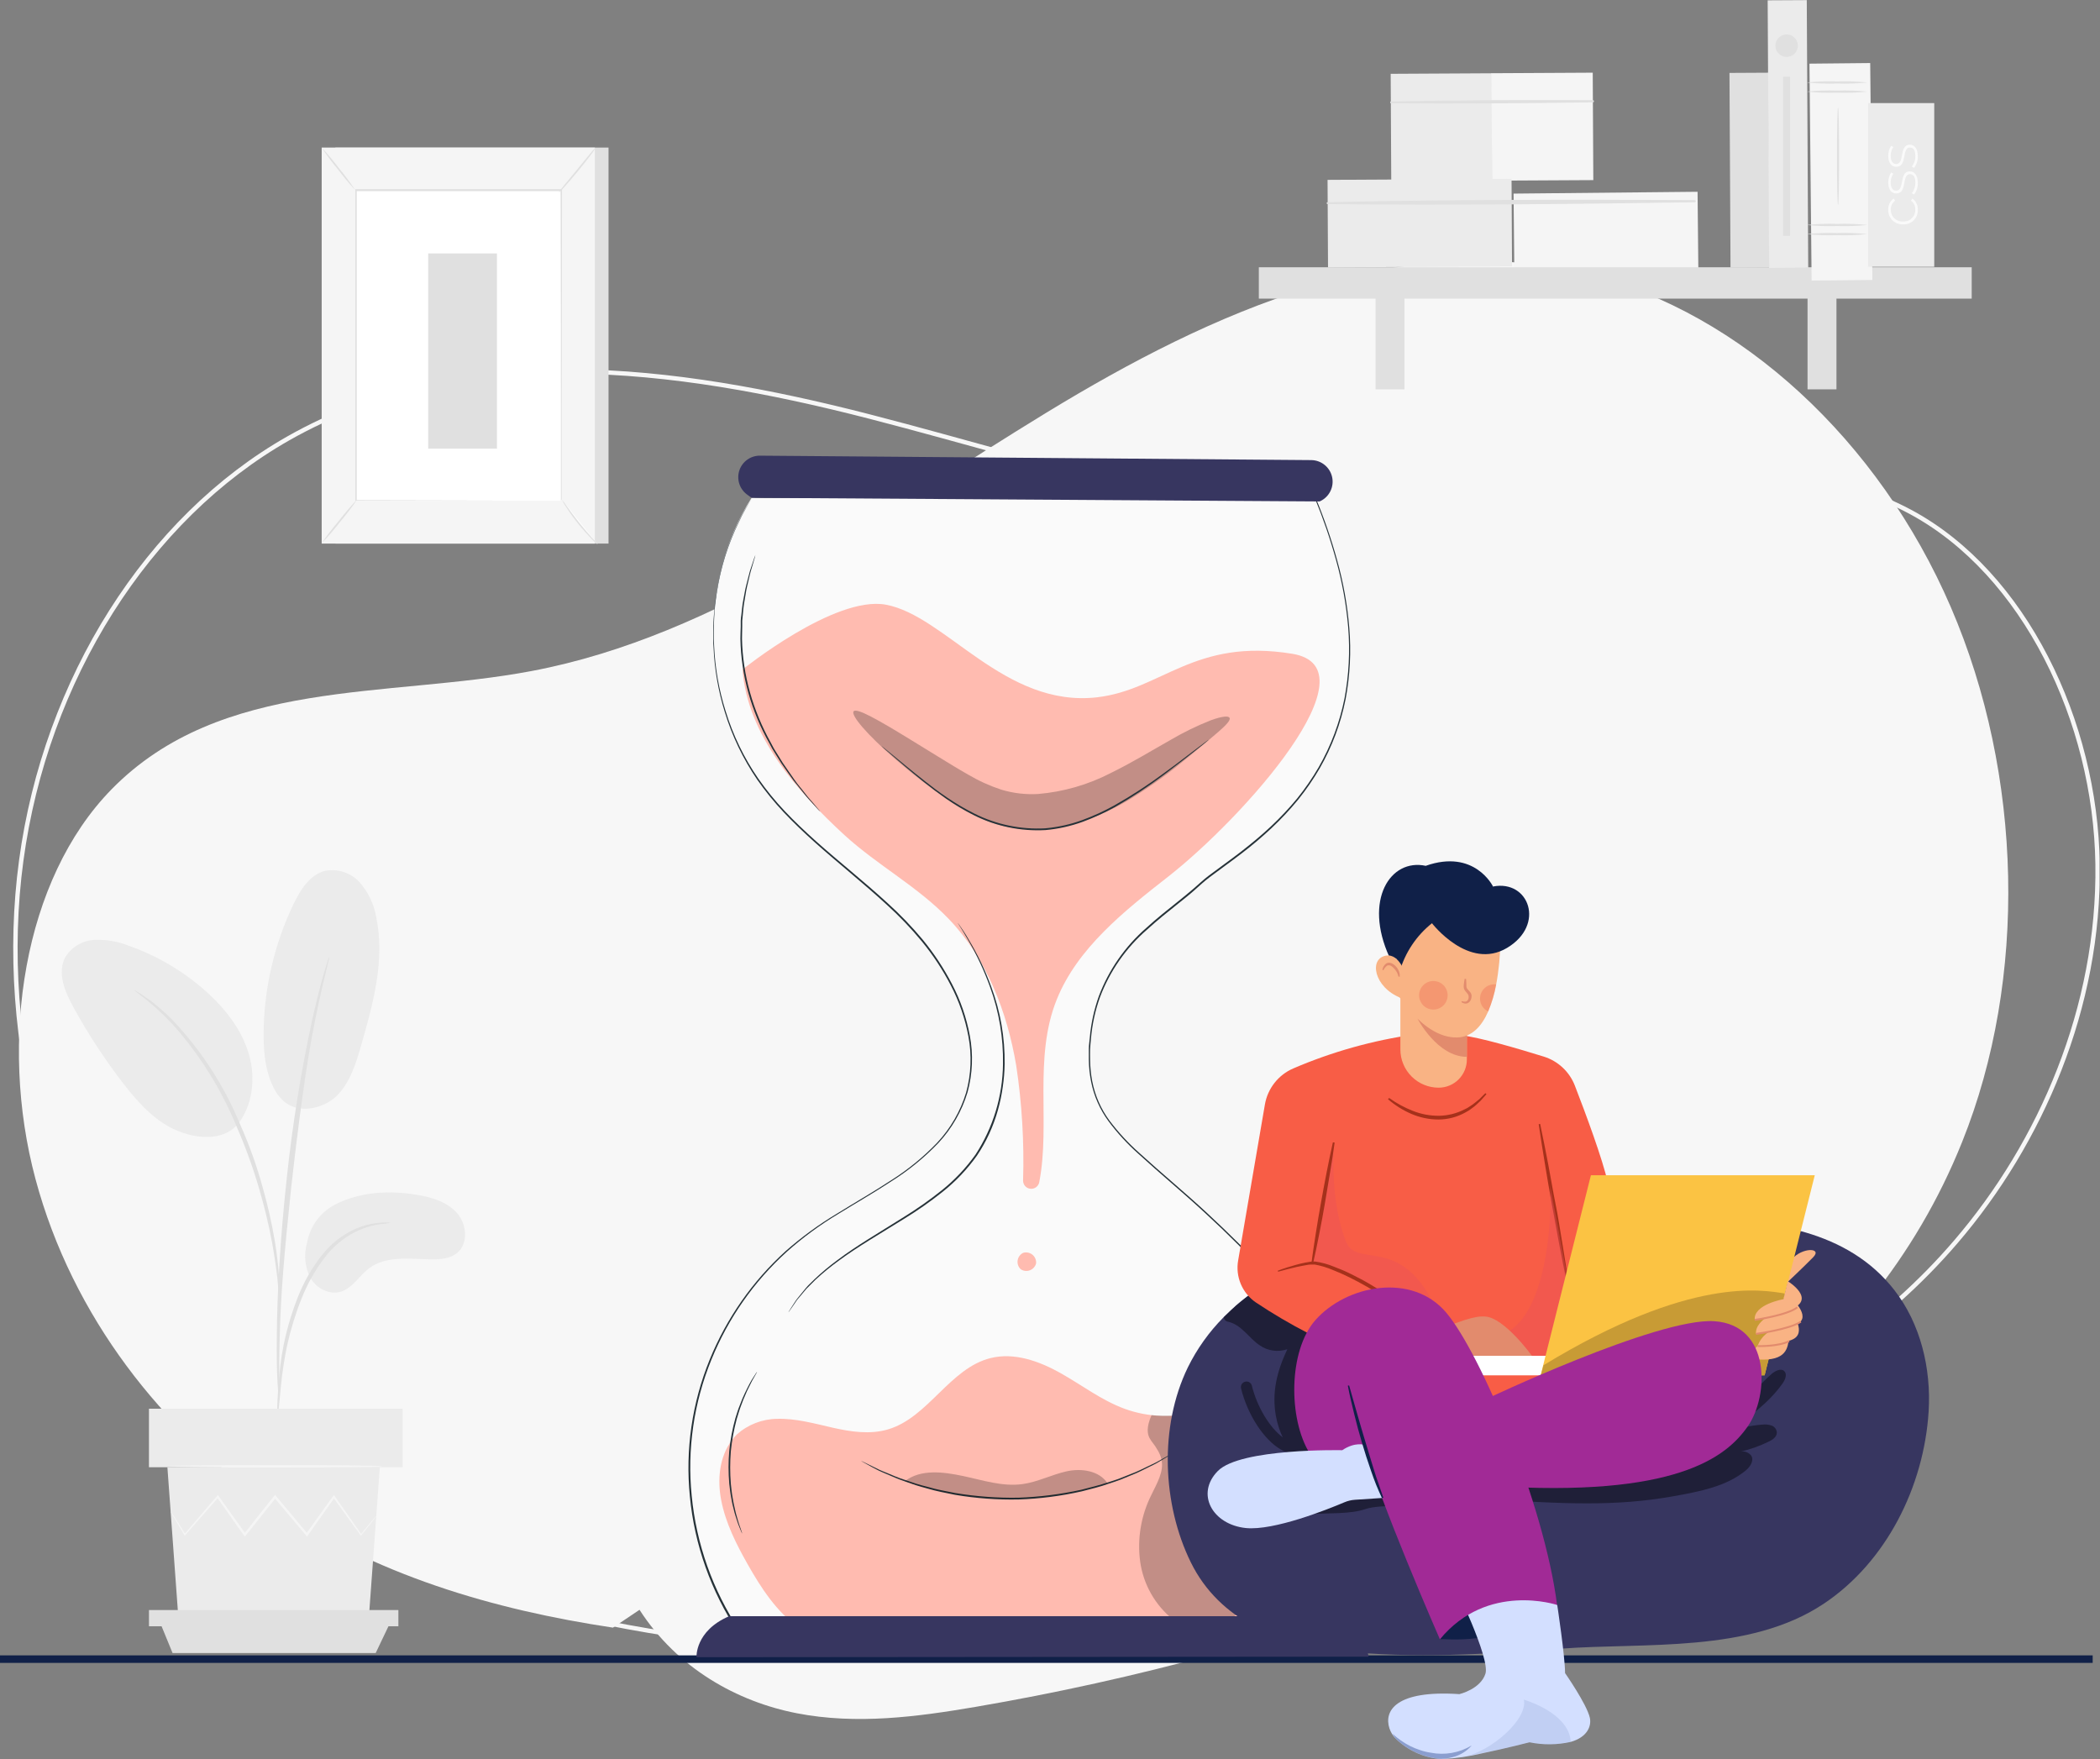
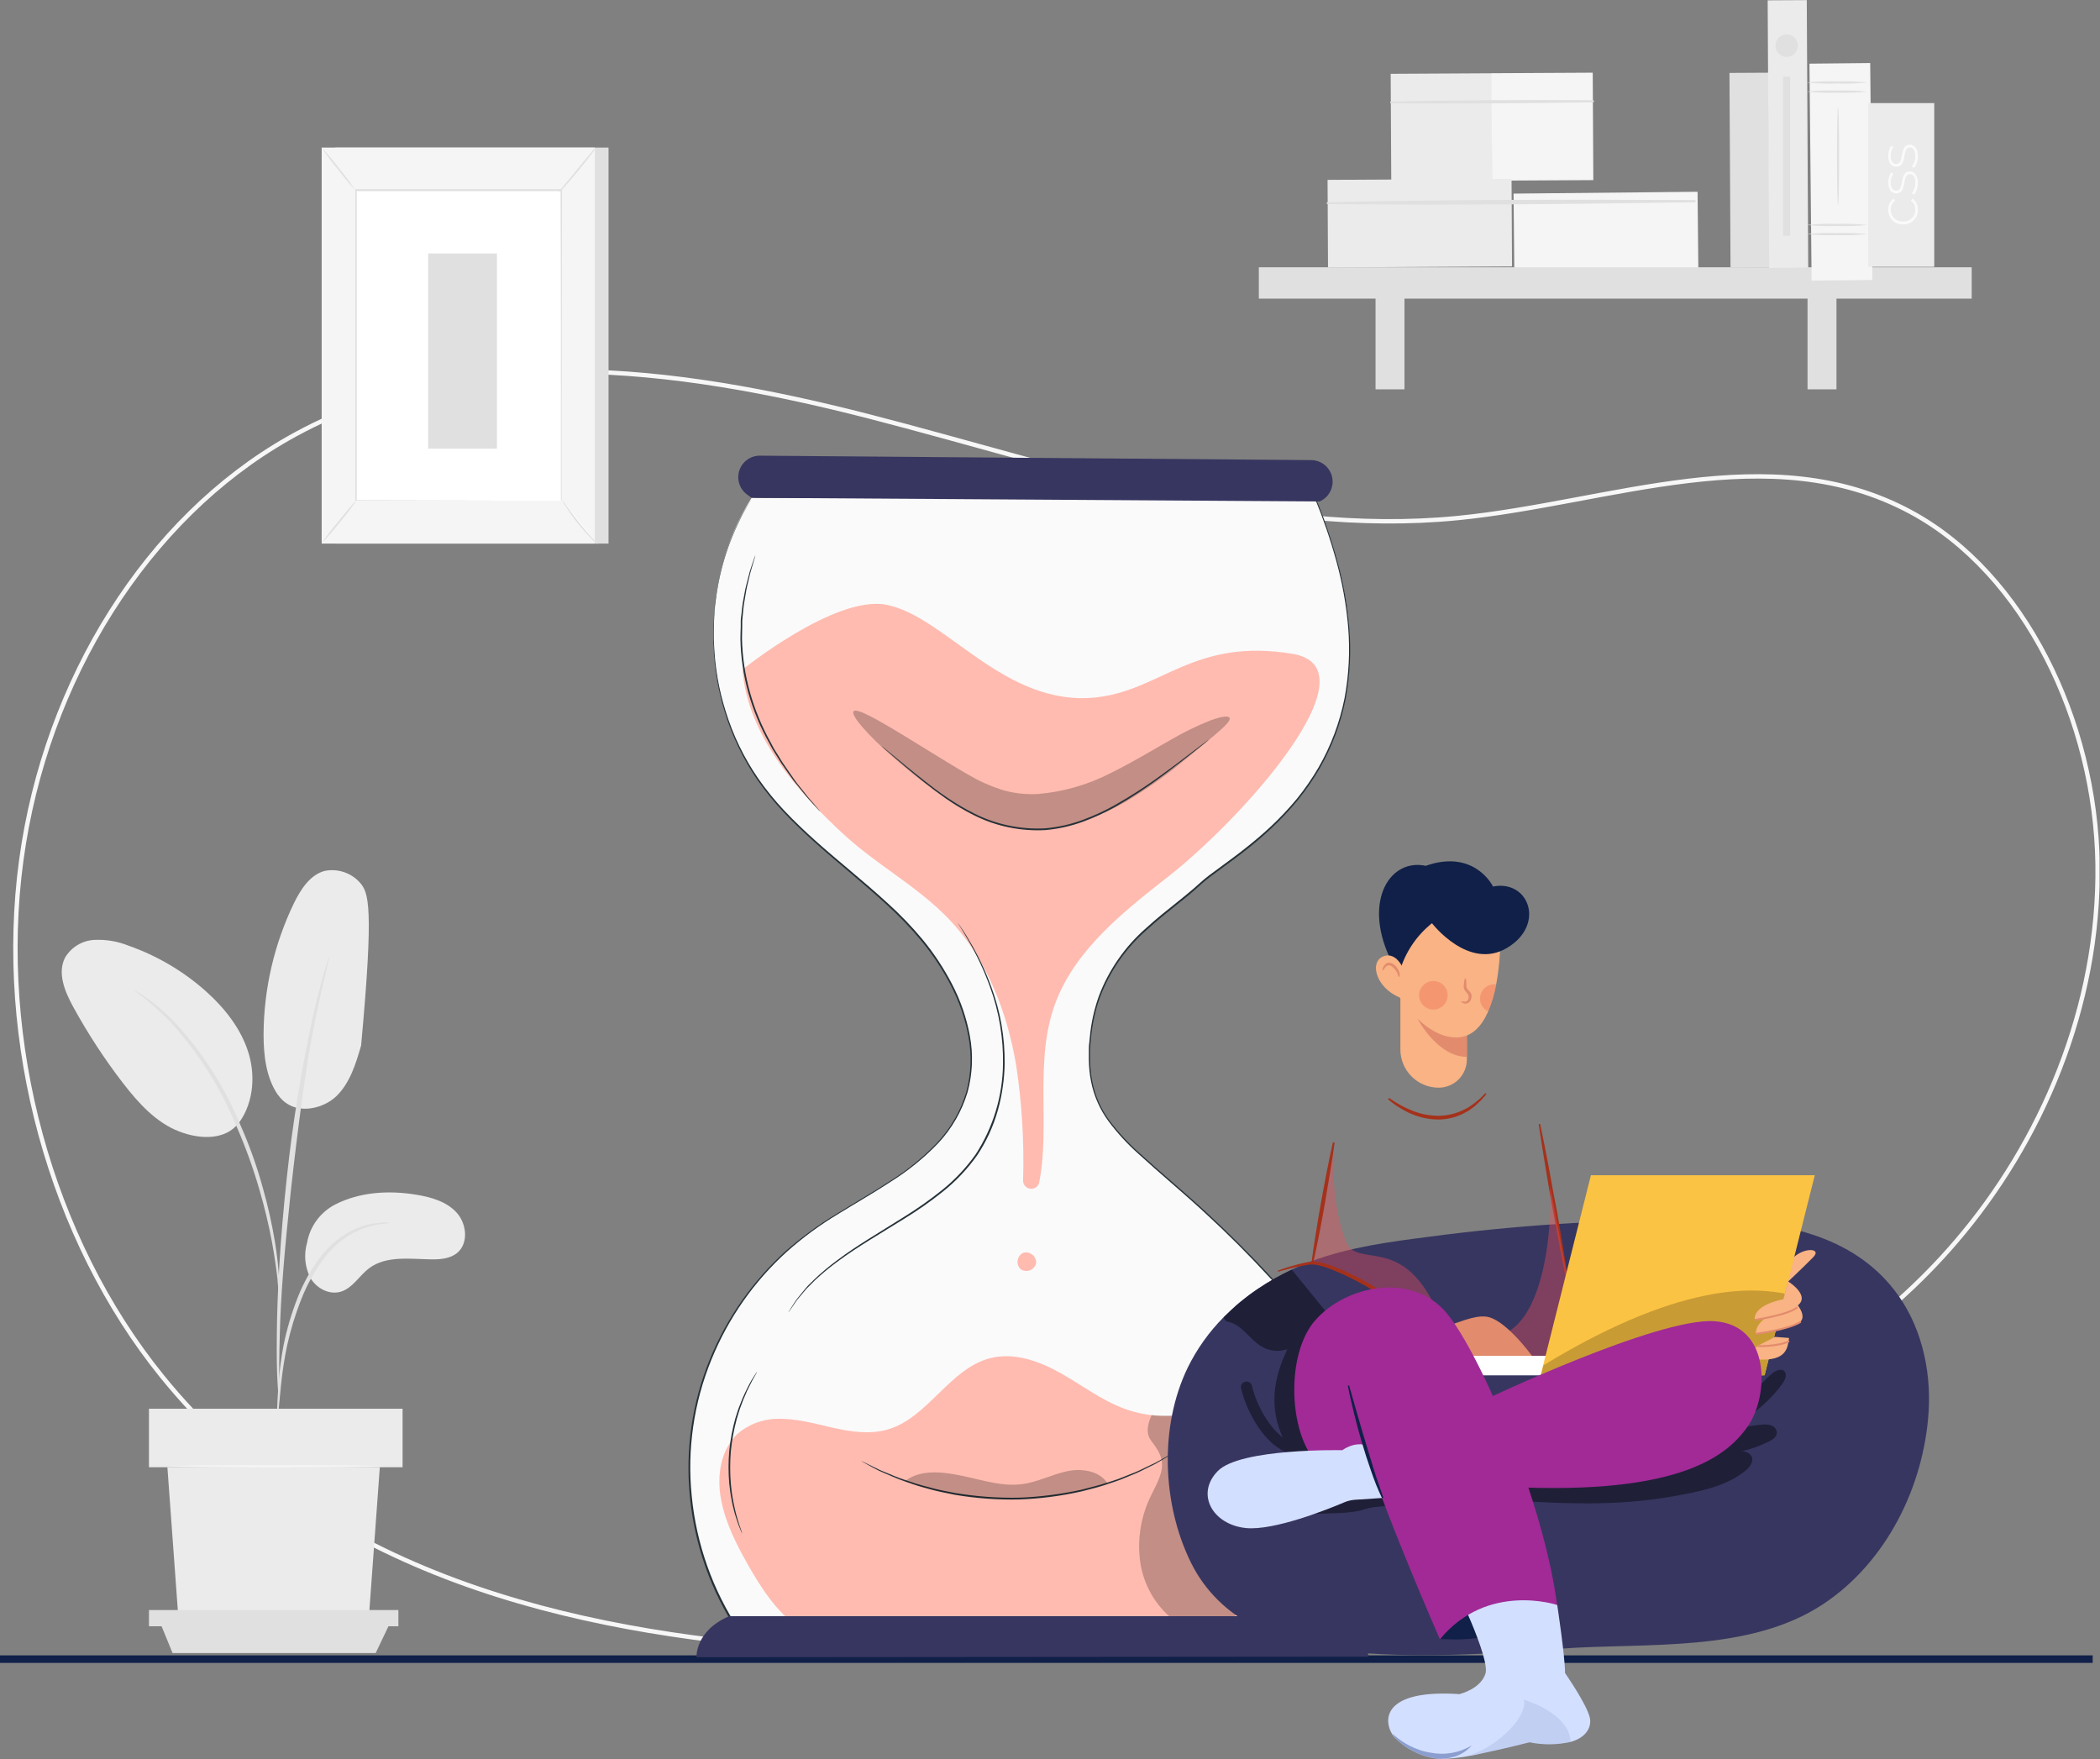
<svg xmlns="http://www.w3.org/2000/svg" width="450" height="377" viewBox="0 0 450 377" fill="none">
  <rect x="0" y="0" width="450" height="377" fill="#808080" stroke="none" />
  <g clip-path="url(#clip0_370_422)">
    <path d="M354.24 314.33C357.719 311.568 361.395 309.065 365.24 306.84C385.13 295.61 403.73 284.06 419.12 266.08C437.36 244.83 449.91 215.83 449.48 185.19C449.05 154.55 433.82 122.88 409.48 109.74C379.16 93.39 345 107.81 312.34 111.01C270.24 115.14 228.08 100.01 186.34 89.26C144.6 78.51 99.25 72.68 61.79 93.93C31.64 111.04 9.79 145.58 4.55 184.4C-0.69 223.22 10.82 265.4 34.69 294.89C69.12 337.44 122.42 349.69 171.69 353.24C207.909 355.864 244.293 355.101 280.37 350.96C296.6 349.09 311.75 345.64 325.97 336.81C336.09 330.46 344.76 321.72 354.24 314.33Z" stroke="#F7F7F7" stroke-width="0.94" stroke-miterlimit="10" />
-     <path d="M131.35 348.77C105.94 344.95 80.35 337.61 57.68 322.13C35.01 306.65 15.53 282.22 7.6 252.63C-0.33 223.04 5.01 188.44 23.9 169.14C47.41 145.14 82.9 149.64 113.9 143.79C153.9 136.25 188.64 110.12 224.27 88.4C259.9 66.68 300.12 48.63 340.48 58.83C372.99 67.03 402.61 94.27 418.06 130.16C433.51 166.05 434.48 209.76 420.48 244.64C400.34 294.96 354.48 321.32 309.98 338.22C277.306 350.64 243.505 359.859 209.05 365.75C196.43 367.9 183.55 369.6 170.76 367.12C157.97 364.64 145.13 357.49 137.04 344.95L131.35 348.77Z" fill="#F7F7F7" />
    <path d="M0 355.52H448.43" stroke="#102048" stroke-width="1.61" stroke-miterlimit="10" />
    <path d="M71.77 258.13C77.08 255.39 83.34 255.03 89.24 256.01C92.41 256.53 95.72 257.48 97.87 259.86C100.02 262.24 100.44 266.43 97.96 268.48C96.49 269.69 94.43 269.88 92.52 269.86C87.9 269.8 82.77 268.99 79.08 271.77C76.98 273.36 75.58 275.99 73.08 276.77C70.58 277.55 67.84 276.08 66.53 273.86C65.332 271.543 65.067 268.856 65.79 266.35C66.087 264.612 66.781 262.966 67.818 261.54C68.855 260.114 70.208 258.947 71.77 258.13Z" fill="#EBEBEB" />
-     <path d="M59.59 234.62C62.84 239.26 69.16 237.73 72.08 234.89C75 232.05 76.25 227.95 77.38 224.04C79.95 215.09 82.55 205.7 80.63 196.59C80.169 193.83 78.958 191.249 77.13 189.13C76.2 188.089 75.014 187.31 73.689 186.87C72.365 186.429 70.948 186.343 69.58 186.62C66.4 187.46 64.42 190.62 62.98 193.55C58.755 202.307 56.534 211.897 56.48 221.62C56.48 226.14 57 230.89 59.55 234.62" fill="#EBEBEB" />
+     <path d="M59.59 234.62C62.84 239.26 69.16 237.73 72.08 234.89C75 232.05 76.25 227.95 77.38 224.04C80.169 193.83 78.958 191.249 77.13 189.13C76.2 188.089 75.014 187.31 73.689 186.87C72.365 186.429 70.948 186.343 69.58 186.62C66.4 187.46 64.42 190.62 62.98 193.55C58.755 202.307 56.534 211.897 56.48 221.62C56.48 226.14 57 230.89 59.55 234.62" fill="#EBEBEB" />
    <path d="M50.66 241.28C54.19 237.09 54.86 230.98 53.29 225.74C51.72 220.5 48.17 216.03 44.09 212.38C39.276 208.101 33.675 204.8 27.6 202.66C25.25 201.71 22.722 201.28 20.19 201.4C18.924 201.472 17.695 201.853 16.609 202.508C15.523 203.163 14.614 204.074 13.96 205.16C12.23 208.47 13.89 212.48 15.69 215.76C18.851 221.53 22.458 227.044 26.48 232.25C29.72 236.43 33.48 240.56 38.39 242.45C43.3 244.34 48.47 244.12 51.09 240.69" fill="#EBEBEB" />
    <path d="M59.37 304.64C59.543 303.953 59.64 303.248 59.66 302.54C59.81 301 60 299.07 60.22 296.78C60.505 293.946 60.939 291.129 61.52 288.34C62.271 284.929 63.298 281.585 64.59 278.34C65.853 275.114 67.566 272.084 69.68 269.34C71.399 267.101 73.596 265.273 76.11 263.99C77.816 263.146 79.646 262.579 81.53 262.31C82.239 262.281 82.943 262.177 83.63 262C82.919 261.922 82.201 261.922 81.49 262C79.534 262.149 77.621 262.647 75.84 263.47C73.191 264.722 70.867 266.57 69.05 268.87C66.845 271.654 65.069 274.751 63.78 278.06C62.49 281.344 61.486 284.733 60.78 288.19C60.234 291.015 59.86 293.87 59.66 296.74C59.48 299.19 59.41 301.17 59.37 302.53C59.292 303.231 59.292 303.939 59.37 304.64Z" fill="#E0E0E0" />
    <path d="M59.77 300.22C59.822 299.889 59.839 299.554 59.82 299.22C59.82 298.48 59.82 297.55 59.82 296.42C59.82 293.99 59.82 290.47 59.95 286.13C60.16 277.45 60.95 268.13 62.35 254.94C63.72 242.55 65.56 228.14 67.49 218.77C67.91 216.64 68.33 214.77 68.72 213.04C69.11 211.31 69.42 209.9 69.72 208.73C70.02 207.56 70.2 206.73 70.37 206.01C70.468 205.685 70.525 205.349 70.54 205.01C70.393 205.303 70.279 205.612 70.2 205.93C69.99 206.64 69.72 207.52 69.39 208.61C69.06 209.7 68.66 211.22 68.24 212.89C67.82 214.56 67.34 216.48 66.88 218.61C64.487 229.693 62.684 240.896 61.48 252.17C60.03 265.37 59.38 277.39 59.32 286.09C59.27 290.44 59.32 293.97 59.48 296.4C59.54 297.53 59.6 298.46 59.65 299.19C59.648 299.537 59.689 299.883 59.77 300.22Z" fill="#E0E0E0" />
    <path d="M59.82 277.04C59.896 276.065 59.896 275.085 59.82 274.11C59.658 271.457 59.361 268.813 58.93 266.19C58.289 262.298 57.427 258.445 56.35 254.65C55.078 249.979 53.45 245.412 51.48 240.99C48.127 232.839 43.323 225.365 37.3 218.93C36.258 217.826 35.146 216.79 33.97 215.83C33.46 215.39 32.97 214.96 32.54 214.62L31.25 213.73C30.472 213.141 29.65 212.612 28.79 212.15C28.65 212.34 32.28 214.48 36.86 219.35C42.686 225.843 47.36 233.283 50.68 241.35C52.6 245.732 54.23 250.235 55.56 254.83C56.669 258.591 57.583 262.406 58.3 266.26C58.9 269.55 59.25 272.26 59.46 274.1C59.507 275.088 59.627 276.07 59.82 277.04Z" fill="#E0E0E0" />
    <path d="M35.87 314.4L38.19 346.22H79.07L81.39 314.4H35.87Z" fill="#EBEBEB" />
    <path d="M86.27 301.86H31.92V314.4H86.27V301.86Z" fill="#EBEBEB" />
    <path d="M31.92 345V348.48H34.47H85.37V345H31.92Z" fill="#E0E0E0" />
    <path d="M36.98 354.22L34.47 348.1H83.42L80.5 354.22H36.98Z" fill="#E0E0E0" />
-     <path d="M80.63 324.83C80.63 324.83 80.63 324.94 80.44 325.13L79.83 325.94L77.45 328.94L77.34 329.08L77.24 328.94C75.75 326.87 73.75 324.1 71.39 320.85H71.73L65.97 329L65.79 329.26L65.59 329.02L58.75 320.89H59.15L58.77 321.37L52.66 329.02L52.46 329.28L52.27 329.01L46.48 320.83H46.81C43.97 324.07 41.57 326.83 39.72 328.92L39.59 329.07L39.49 328.9L37.27 325.17C37.04 324.76 36.85 324.44 36.7 324.17C36.63 324.057 36.573 323.936 36.53 323.81C36.624 323.906 36.704 324.013 36.77 324.13L37.4 325.08L39.73 328.75H39.51L46.51 320.57L46.69 320.36L46.85 320.58C48.61 323.05 50.57 325.78 52.66 328.7H52.27L58.36 321.03L58.74 320.56L58.93 320.31L59.13 320.55L65.95 328.7H65.56C67.67 325.77 69.62 323.04 71.38 320.59L71.55 320.35L71.72 320.59L77.48 328.83H77.27L79.74 325.83L80.41 325.06C80.477 324.977 80.55 324.9 80.63 324.83Z" fill="#F5F5F5" />
    <path d="M81.96 314.19C81.96 314.33 71.72 314.45 59.09 314.45C46.46 314.45 36.21 314.33 36.21 314.19C36.21 314.05 46.45 313.94 59.09 313.94C71.73 313.94 81.96 314.05 81.96 314.19Z" fill="#F5F5F5" />
    <path d="M130.4 31.62H71.86V116.48H130.4V31.62Z" fill="#E0E0E0" />
    <path d="M127.47 31.62H68.93V116.48H127.47V31.62Z" fill="#F5F5F5" />
    <path d="M120.2 40.81H76.2V107.29H120.2V40.81Z" fill="white" />
    <path d="M120.2 107.29C120.2 107.29 120.2 107.18 120.2 106.96C120.2 106.74 120.2 106.43 120.2 106.02C120.2 105.19 120.2 103.96 120.2 102.38C120.2 99.19 120.2 94.55 120.2 88.68C120.2 76.96 120.2 60.36 120.13 40.81L120.28 40.96H76.28L76.44 40.8C76.44 65.88 76.44 89 76.44 107.28L76.31 107.15L108.31 107.22H117.16H119.48H117.18H108.36L76.26 107.29H76.13V107.16C76.13 88.88 76.13 65.76 76.13 40.68V40.53H120.43V40.83C120.43 60.42 120.38 77.05 120.36 88.83C120.36 94.68 120.36 99.31 120.36 102.49C120.36 104.06 120.36 105.28 120.36 106.11V107.03C120.2 107.19 120.2 107.29 120.2 107.29Z" fill="#E0E0E0" />
    <path d="M127.64 31.62C127.35 32.154 127.016 32.663 126.64 33.14C125.96 34.05 125 35.29 123.89 36.62C122.78 37.95 121.76 39.15 121 39.99C120.615 40.469 120.183 40.908 119.71 41.3C120.027 40.782 120.385 40.291 120.78 39.83L123.6 36.41C124.67 35.12 125.6 33.94 126.41 32.99C126.783 32.502 127.195 32.044 127.64 31.62Z" fill="#E0E0E0" />
    <path d="M120.42 107.08C122.611 110.555 125.187 113.772 128.1 116.67L120.42 107.08Z" fill="white" />
    <path d="M128.1 116.67C127.61 116.318 127.16 115.912 126.76 115.46C125.97 114.66 124.93 113.52 123.86 112.19C122.951 111.054 122.1 109.872 121.31 108.65C120.962 108.157 120.664 107.632 120.42 107.08C120.819 107.529 121.18 108.011 121.5 108.52C122.15 109.43 123.05 110.67 124.11 111.99C125.17 113.31 126.18 114.47 126.92 115.3C127.342 115.731 127.737 116.188 128.1 116.67Z" fill="#E0E0E0" />
    <path d="M68.92 116.41L76.59 106.95L68.92 116.41Z" fill="white" />
    <path d="M76.59 106.95C75.439 108.64 74.201 110.269 72.88 111.83C71.632 113.445 70.297 114.991 68.88 116.46C70.034 114.788 71.272 113.176 72.59 111.63C73.842 110.003 75.177 108.441 76.59 106.95Z" fill="#E0E0E0" />
    <path d="M68.93 31.62C70.247 33.037 71.489 34.522 72.65 36.07C73.89 37.556 75.048 39.108 76.12 40.72C74.8 39.306 73.558 37.82 72.4 36.27C71.155 34.788 69.996 33.236 68.93 31.62Z" fill="#E0E0E0" />
    <path d="M106.49 54.31H91.76V96.14H106.49V54.31Z" fill="#E0E0E0" />
    <path d="M378.98 15.58L370.6 15.625L370.826 57.325L379.206 57.279L378.98 15.58Z" fill="#E0E0E0" />
    <path d="M319.702 15.701L298.002 15.818L298.127 38.838L319.826 38.721L319.702 15.701Z" fill="#EBEBEB" />
    <path d="M341.301 15.574L319.601 15.691L319.726 38.711L341.425 38.594L341.301 15.574Z" fill="#F5F5F5" />
    <path d="M298.04 22.13C312.46 22.25 326.92 22.13 341.34 21.93C341.401 21.93 341.459 21.906 341.503 21.863C341.546 21.82 341.57 21.761 341.57 21.7C341.57 21.639 341.546 21.581 341.503 21.537C341.459 21.494 341.401 21.47 341.34 21.47C326.92 21.39 312.46 21.47 298.04 21.74C297.996 21.75 297.956 21.775 297.928 21.81C297.9 21.846 297.884 21.89 297.884 21.935C297.884 21.98 297.9 22.024 297.928 22.06C297.956 22.095 297.996 22.12 298.04 22.13Z" fill="#E0E0E0" />
    <path d="M323.904 38.328L284.475 38.541L284.576 57.301L324.006 57.088L323.904 38.328Z" fill="#EBEBEB" />
    <path d="M363.764 41.093L324.334 41.487L324.521 60.247L363.951 59.853L363.764 41.093Z" fill="#F5F5F5" />
    <path d="M284.48 43.73C310.67 44.02 336.96 43.73 363.15 43.34C363.211 43.34 363.27 43.316 363.313 43.273C363.356 43.23 363.38 43.171 363.38 43.11C363.38 43.049 363.356 42.99 363.313 42.947C363.27 42.904 363.211 42.88 363.15 42.88C336.95 42.74 310.67 42.75 284.48 43.33C284.427 43.33 284.376 43.351 284.339 43.389C284.301 43.426 284.28 43.477 284.28 43.53C284.28 43.583 284.301 43.634 284.339 43.671C284.376 43.709 284.427 43.73 284.48 43.73Z" fill="#E0E0E0" />
    <path d="M422.51 57.27H269.75V63.99H422.51V57.27Z" fill="#E0E0E0" />
    <path d="M300.96 60.5H294.76V83.43H300.96V60.5Z" fill="#E0E0E0" />
    <path d="M393.53 60.5H387.33V83.43H393.53V60.5Z" fill="#E0E0E0" />
    <path d="M387.166 0.026L378.786 0.071L379.096 57.42L387.476 57.375L387.166 0.026Z" fill="#EBEBEB" />
    <path d="M400.759 13.511L387.739 13.641L388.204 60.121L401.224 59.991L400.759 13.511Z" fill="#F5F5F5" />
    <path d="M400.17 19.63C398.008 19.861 395.833 19.938 393.66 19.86C391.484 19.938 389.305 19.861 387.14 19.63C389.306 19.411 391.484 19.338 393.66 19.41C395.833 19.338 398.007 19.412 400.17 19.63Z" fill="#E0E0E0" />
    <path d="M400.17 17.68C398.007 17.898 395.833 17.972 393.66 17.9C391.484 17.972 389.306 17.899 387.14 17.68C389.305 17.449 391.484 17.372 393.66 17.45C395.833 17.372 398.008 17.449 400.17 17.68Z" fill="#E0E0E0" />
    <path d="M400.17 50.16C398.008 50.391 395.833 50.468 393.66 50.39C391.484 50.468 389.305 50.391 387.14 50.16C389.306 49.941 391.484 49.868 393.66 49.94C395.833 49.868 398.007 49.941 400.17 50.16Z" fill="#E0E0E0" />
    <path d="M400.17 48.21C398.007 48.428 395.833 48.502 393.66 48.43C391.484 48.502 389.306 48.429 387.14 48.21C389.305 47.979 391.484 47.902 393.66 47.98C395.833 47.902 398.008 47.979 400.17 48.21Z" fill="#E0E0E0" />
    <path d="M393.87 43.95C393.74 43.95 393.64 39.26 393.64 33.48C393.64 27.7 393.74 23 393.87 23C394 23 394.09 27.69 394.09 33.48C394.09 39.27 393.99 43.95 393.87 43.95Z" fill="#E0E0E0" />
    <path d="M414.48 22.09H400.31V57.17H414.48V22.09Z" fill="#EBEBEB" />
    <path d="M407.79 48.07C407.37 48.093 406.95 48.027 406.556 47.877C406.163 47.727 405.806 47.496 405.508 47.199C405.21 46.902 404.978 46.546 404.827 46.153C404.675 45.76 404.608 45.34 404.63 44.92C404.608 44.461 404.701 44.004 404.9 43.59C405.099 43.177 405.398 42.819 405.77 42.55L406.1 42.99C405.798 43.21 405.555 43.502 405.393 43.838C405.231 44.175 405.154 44.547 405.17 44.92C405.16 45.263 405.221 45.605 405.35 45.923C405.479 46.241 405.673 46.529 405.92 46.768C406.166 47.007 406.46 47.192 406.782 47.311C407.104 47.43 407.447 47.481 407.79 47.46C408.134 47.483 408.478 47.433 408.801 47.314C409.125 47.196 409.419 47.011 409.667 46.772C409.915 46.533 410.11 46.245 410.239 45.926C410.369 45.607 410.431 45.264 410.42 44.92C410.436 44.547 410.359 44.175 410.197 43.838C410.035 43.502 409.792 43.21 409.49 42.99L409.81 42.55C410.183 42.819 410.484 43.176 410.685 43.59C410.886 44.003 410.98 44.461 410.96 44.92C410.982 45.341 410.915 45.762 410.763 46.156C410.611 46.549 410.378 46.906 410.079 47.203C409.78 47.5 409.421 47.731 409.027 47.881C408.632 48.03 408.211 48.094 407.79 48.07Z" fill="#FAFAFA" />
    <path d="M410.16 41.68L409.68 41.41C410.179 40.767 410.447 39.974 410.44 39.16C410.44 37.84 409.97 37.32 409.26 37.32C407.45 37.32 408.79 41.45 406.34 41.45C405.34 41.45 404.63 40.67 404.63 39.09C404.618 38.332 404.83 37.587 405.24 36.95L405.71 37.22C405.334 37.774 405.139 38.431 405.15 39.1C405.15 40.32 405.66 40.86 406.32 40.86C408.2 40.86 406.87 36.72 409.25 36.72C410.25 36.72 410.96 37.59 410.96 39.18C410.992 40.081 410.709 40.965 410.16 41.68Z" fill="#FAFAFA" />
    <path d="M410.16 35.97L409.68 35.69C410.181 35.051 410.449 34.261 410.44 33.45C410.44 32.13 409.97 31.61 409.26 31.61C407.45 31.61 408.79 35.74 406.34 35.74C405.34 35.74 404.63 34.95 404.63 33.38C404.618 32.622 404.83 31.878 405.24 31.24L405.71 31.51C405.334 32.064 405.139 32.721 405.15 33.39C405.15 34.61 405.66 35.14 406.32 35.14C408.2 35.14 406.87 31.01 409.25 31.01C410.25 31.01 410.96 31.88 410.96 33.47C410.992 34.371 410.709 35.255 410.16 35.97Z" fill="#FAFAFA" />
    <path d="M382.85 12.2C384.181 12.2 385.26 11.121 385.26 9.79C385.26 8.459 384.181 7.38 382.85 7.38C381.519 7.38 380.44 8.459 380.44 9.79C380.44 11.121 381.519 12.2 382.85 12.2Z" fill="#E0E0E0" />
    <path d="M383.59 16.42H382.1V50.54H383.59V16.42Z" fill="#E0E0E0" />
    <path d="M161.06 106.67C149.47 124.9 150.23 150.17 162.89 167.67C171.33 179.33 183.99 187.15 194.04 197.46C204.09 207.77 211.73 222.96 206.43 236.35C201.03 249.97 185.2 255.52 173.36 264.15C160.34 273.725 151.483 287.925 148.61 303.83C145.875 319.746 149.335 336.105 158.28 349.55H281.35C281.35 349.55 302.96 308.35 275.17 276.95C247.38 245.55 232.48 245.01 233.48 224.42C234.48 203.83 248.92 197.14 257.15 189.42C265.38 181.7 305.54 163.69 281.86 106.67H161.06Z" fill="#FAFAFA" />
    <path d="M161.06 106.67H163.17H169.41H193.41L281.84 106.61H281.93V106.69C283.738 111.029 285.271 115.478 286.52 120.01C287.846 124.743 288.72 129.592 289.13 134.49C289.556 139.599 289.294 144.741 288.35 149.78C287.321 155.004 285.443 160.024 282.79 164.64C281.418 166.996 279.87 169.246 278.16 171.37C276.402 173.509 274.508 175.533 272.49 177.43C270.437 179.355 268.288 181.174 266.05 182.88C263.81 184.61 261.47 186.25 259.19 187.98C258.05 188.84 257.01 189.81 255.92 190.78C254.83 191.75 253.69 192.64 252.56 193.55C250.28 195.37 247.99 197.19 245.82 199.18C241.297 203.098 237.823 208.082 235.71 213.68C234.689 216.538 234.041 219.516 233.78 222.54C233.72 223.3 233.62 224.06 233.59 224.82C233.56 225.58 233.59 226.35 233.59 227.12C233.608 228.657 233.762 230.19 234.05 231.7C234.642 234.75 235.906 237.63 237.75 240.13C239.642 242.64 241.779 244.954 244.13 247.04C248.8 251.31 253.76 255.39 258.51 259.79C263.26 264.19 267.91 268.79 272.37 273.65C274.65 276.06 276.786 278.601 278.77 281.26C280.752 283.961 282.48 286.84 283.93 289.86C286.855 295.995 288.65 302.608 289.23 309.38C289.819 316.239 289.415 323.147 288.03 329.89C287.358 333.298 286.477 336.661 285.39 339.96C284.323 343.29 283.016 346.538 281.48 349.68V349.78H158.18L158.13 349.7C152.361 341.01 148.823 331.033 147.83 320.65C146.83 310.676 148.289 300.609 152.08 291.33C155.696 282.464 161.256 274.522 168.35 268.09C171.798 265.056 175.516 262.344 179.46 259.99C183.3 257.61 187.17 255.4 190.84 252.99C194.496 250.695 197.855 247.958 200.84 244.84C203.697 241.78 205.815 238.106 207.03 234.1C208.104 230.189 208.271 226.085 207.52 222.1C206.808 218.265 205.527 214.557 203.72 211.1C201.988 207.759 199.909 204.608 197.52 201.7C195.215 198.914 192.711 196.297 190.03 193.87C184.82 189.08 179.49 184.87 174.69 180.57C172.29 178.42 170.01 176.25 167.91 174.02C165.872 171.852 163.994 169.539 162.29 167.1C159.224 162.62 156.864 157.696 155.29 152.5C153.905 148.015 153.102 143.37 152.9 138.68C152.8 137.6 152.84 136.55 152.84 135.52C152.82 134.519 152.85 133.518 152.93 132.52C153 131.52 153.07 130.59 153.15 129.66C153.23 128.73 153.41 127.85 153.53 126.98C154.327 121.649 155.957 116.475 158.36 111.65C158.688 110.913 159.059 110.195 159.47 109.5L160.36 108C160.83 107.19 161.08 106.79 161.08 106.79C161.08 106.79 160.82 107.23 160.38 108.02C160.15 108.43 159.86 108.93 159.51 109.53C159.106 110.225 158.742 110.943 158.42 111.68C156.054 116.454 154.439 121.564 153.63 126.83C153.51 127.7 153.36 128.6 153.25 129.52C153.14 130.44 153.11 131.39 153.04 132.37C152.97 133.35 152.97 134.37 152.96 135.37C152.929 136.42 152.952 137.472 153.03 138.52C153.243 143.213 154.067 147.859 155.48 152.34C157.057 157.5 159.418 162.387 162.48 166.83C164.18 169.263 166.055 171.569 168.09 173.73C170.18 175.95 172.46 178.11 174.86 180.26C179.66 184.55 184.99 188.74 190.22 193.54C192.912 195.972 195.428 198.592 197.75 201.38C200.148 204.306 202.236 207.473 203.98 210.83C205.811 214.316 207.105 218.058 207.82 221.93C208.578 225.955 208.41 230.099 207.33 234.05C206.108 238.105 203.969 241.824 201.08 244.92C198.073 248.06 194.691 250.818 191.01 253.13C187.33 255.55 183.46 257.76 179.62 260.13C175.708 262.472 172.025 265.178 168.62 268.21C161.56 274.602 156.033 282.505 152.45 291.33C148.676 300.558 147.223 310.57 148.22 320.49C149.208 330.831 152.732 340.768 158.48 349.42L158.33 349.34H281.4L281.23 349.45C282.749 346.322 284.046 343.091 285.11 339.78C286.197 336.506 287.076 333.166 287.74 329.78C289.12 323.07 289.524 316.196 288.94 309.37C288.361 302.643 286.576 296.075 283.67 289.98C282.237 286.978 280.523 284.118 278.55 281.44C276.578 278.79 274.451 276.259 272.18 273.86C267.72 269.007 263.107 264.393 258.34 260.02C253.6 255.62 248.65 251.55 243.97 247.26C241.593 245.152 239.439 242.807 237.54 240.26C235.669 237.717 234.388 234.79 233.79 231.69C233.495 230.161 233.337 228.608 233.32 227.05C233.32 226.27 233.32 225.5 233.32 224.73C233.32 223.96 233.46 223.19 233.52 222.43C233.779 219.376 234.431 216.368 235.46 213.48C237.585 207.828 241.084 202.793 245.64 198.83C247.82 196.83 250.12 195.01 252.4 193.19C253.53 192.28 254.66 191.37 255.75 190.43C256.84 189.49 257.89 188.48 259.04 187.62C261.34 185.88 263.67 184.25 265.9 182.52C268.13 180.79 270.3 179 272.32 177.1C274.327 175.223 276.211 173.219 277.96 171.1C279.663 168.989 281.204 166.753 282.57 164.41C285.203 159.822 287.074 154.837 288.11 149.65C289.047 144.641 289.313 139.529 288.9 134.45C288.489 129.569 287.618 124.738 286.3 120.02C285.052 115.498 283.529 111.057 281.74 106.72L281.86 106.8L193.48 106.74H169.48H163.22L161.06 106.67Z" fill="#263238" />
    <path d="M276.95 140.1C295.08 143.1 266.5 175.18 250.32 187.85C240.95 195.18 230.89 203.14 226.45 214.17C221.4 226.69 225.14 240.76 222.69 253.36C222.598 253.782 222.354 254.155 222.004 254.407C221.654 254.66 221.223 254.774 220.794 254.728C220.365 254.682 219.968 254.479 219.679 254.159C219.39 253.838 219.23 253.422 219.23 252.99C219.487 244.739 218.995 236.482 217.76 228.32C215.82 216.78 211.38 205.32 203.29 196.9C196.69 190 188.03 185.41 180.98 178.96C170.7 169.53 160.14 157.38 159.11 143.47C159.11 143.47 178.85 127.56 189.81 129.57C202.62 131.92 215.23 151.68 235.07 149.42C248.93 147.83 255.92 136.64 276.95 140.1Z" fill="#FFBBB0" />
    <path d="M278.56 311.93C278.1 307.39 276.89 302.26 272.87 300.13C270.43 298.83 267.47 298.97 264.8 299.68C262.13 300.39 259.62 301.59 256.97 302.38C251.718 303.919 246.113 303.74 240.97 301.87C236.05 300.06 231.83 296.8 227.26 294.23C222.69 291.66 217.35 289.75 212.26 291.01C203.49 293.2 198.93 303.75 190.26 306.3C186.41 307.43 182.26 306.8 178.36 305.91C174.46 305.02 170.51 303.91 166.5 304.03C163.315 304.072 160.253 305.265 157.88 307.39L157.82 307.46C157.452 307.819 157.118 308.211 156.82 308.63C154.13 312.21 153.7 317.03 154.53 321.4C155.46 326.3 157.75 330.83 160.2 335.17C163.1 340.28 166.38 345.37 171.2 348.78C177.1 352.98 184.52 350.08 191.74 350.65C208.59 351.98 226.74 352.89 243.57 351.58C252.47 350.89 260.82 351.86 267.88 346.4C272.88 342.56 276.08 336.77 277.64 330.68C279.044 324.532 279.356 318.186 278.56 311.93Z" fill="#FFBBB0" />
    <g opacity="0.24">
      <path d="M246.76 303.24C245.62 305.82 245.86 307.24 246.32 308.13C246.78 309.02 247.32 309.39 248.13 310.85C248.46 311.412 248.71 312.018 248.87 312.65C249.5 315.31 247.87 317.91 246.7 320.37C244.497 324.774 243.668 329.739 244.32 334.62C245.005 339.516 247.534 343.966 251.39 347.06C253.179 348.205 255.266 348.797 257.39 348.76C260.099 348.728 262.718 347.78 264.82 346.07C263 343.676 261.644 340.962 260.82 338.07C258.21 328.87 260.46 314.52 261.53 309.85C261.72 309.05 262.26 306.85 261.09 305.29C260.399 304.537 259.484 304.025 258.48 303.83C256.58 303.21 254.77 303.26 251.17 303.37C250.83 303.37 250.1 303.37 249.1 303.37C248.1 303.37 247.26 303.29 246.76 303.24Z" fill="black" />
    </g>
    <path d="M149.25 355.11C149.25 355.11 148.91 349.46 156.25 346.32H285.69C285.69 346.32 292.44 349.73 293.27 354.99L149.25 355.11Z" fill="#373660" />
    <path d="M282.97 107.36L282.77 107.45L161.06 106.67C161.06 106.67 160.62 106.39 159.98 105.89C159.218 105.298 158.661 104.481 158.387 103.555C158.114 102.63 158.138 101.642 158.456 100.73C158.774 99.819 159.37 99.031 160.16 98.476C160.951 97.922 161.895 97.629 162.86 97.64L280.99 98.59C282.03 98.601 283.036 98.963 283.844 99.617C284.653 100.27 285.218 101.178 285.447 102.192C285.676 103.207 285.556 104.269 285.106 105.207C284.657 106.144 283.904 106.903 282.97 107.36Z" fill="#373660" />
    <g opacity="0.24">
      <path d="M263.48 153.83C263.73 154.3 262.82 155.31 261.07 156.83C259.32 158.35 256.77 160.51 253.52 163.13C249.651 166.315 245.55 169.206 241.25 171.78C238.576 173.322 235.764 174.611 232.85 175.63C231.266 176.178 229.65 176.625 228.01 176.97C226.292 177.342 224.546 177.57 222.79 177.65C219.234 177.847 215.673 177.362 212.3 176.22C209.322 175.138 206.491 173.69 203.87 171.91C201.44 170.3 199.35 168.72 197.38 167.2C195.41 165.68 193.63 164.2 192.03 162.82C185.63 157.28 182.27 153.21 182.92 152.42C183.57 151.63 188.12 154.2 195.17 158.53L200.93 162.07C203 163.33 205.22 164.72 207.49 166C209.737 167.326 212.121 168.405 214.6 169.22C217.134 169.978 219.78 170.289 222.42 170.14C227.861 169.681 233.158 168.156 238.01 165.65C242.69 163.36 246.88 160.77 250.54 158.72C253.418 157.013 256.427 155.538 259.54 154.31C261.87 153.48 263.26 153.34 263.48 153.83Z" fill="black" />
    </g>
    <path d="M219.32 268.44C219.654 268.352 220.005 268.346 220.342 268.422C220.679 268.498 220.993 268.654 221.258 268.876C221.522 269.098 221.729 269.381 221.862 269.7C221.995 270.019 222.049 270.366 222.02 270.71C221.935 271.046 221.77 271.356 221.54 271.614C221.31 271.873 221.02 272.073 220.697 272.196C220.373 272.32 220.025 272.364 219.681 272.324C219.337 272.285 219.007 272.163 218.72 271.97C218.469 271.733 218.278 271.44 218.164 271.114C218.05 270.788 218.015 270.44 218.063 270.098C218.111 269.757 218.24 269.431 218.44 269.15C218.639 268.868 218.903 268.638 219.21 268.48" fill="#FFBBB0" />
    <path d="M175.78 173.93C175.627 173.797 175.483 173.653 175.35 173.5L174.17 172.2C173.68 171.63 173.02 170.97 172.35 170.12L170.05 167.26C169.27 166.15 168.38 164.95 167.48 163.63L166.16 161.53C165.94 161.17 165.7 160.81 165.48 160.43L164.85 159.25C162.925 155.847 161.418 152.224 160.36 148.46C159.301 144.692 158.729 140.804 158.66 136.89C158.66 135.99 158.71 135.11 158.73 134.26C158.73 133.83 158.73 133.41 158.73 133C158.73 132.59 158.82 132.18 158.86 131.78C158.95 130.99 159.01 130.22 159.12 129.48C159.23 128.74 159.38 128.05 159.5 127.38C159.71 126.03 160.06 124.85 160.32 123.8C160.46 123.28 160.57 122.8 160.7 122.35L161.1 121.14C161.33 120.45 161.52 119.9 161.65 119.49C161.711 119.296 161.785 119.105 161.87 118.92C161.834 119.119 161.788 119.316 161.73 119.51C161.61 119.93 161.44 120.51 161.24 121.19L160.88 122.4C160.75 122.84 160.65 123.33 160.52 123.85C160.29 124.85 159.95 126.09 159.76 127.43C159.65 128.1 159.53 128.8 159.41 129.52C159.29 130.24 159.25 131.02 159.17 131.81L159.05 133.02C159.05 133.43 159.05 133.85 159.05 134.27C159.05 135.12 158.99 135.99 159 136.88C159.083 140.764 159.658 144.621 160.71 148.36C161.762 152.098 163.249 155.699 165.14 159.09C165.35 159.48 165.56 159.87 165.76 160.26C165.96 160.65 166.22 161 166.43 161.36L167.73 163.46C168.61 164.78 169.49 165.98 170.25 167.1C171.01 168.22 171.84 169.1 172.5 169.99C173.16 170.88 173.79 171.52 174.28 172.11L175.4 173.45C175.541 173.598 175.669 173.759 175.78 173.93Z" fill="#263238" />
    <path d="M168.93 281.21C168.968 281.125 169.015 281.045 169.07 280.97L169.49 280.29L170.2 279.2L170.66 278.5C170.84 278.26 171.05 278.02 171.26 277.75C171.68 277.23 172.16 276.66 172.67 276.02C173.18 275.38 173.87 274.81 174.53 274.12C176.107 272.626 177.777 271.234 179.53 269.95C183.36 267.05 188.31 264.16 193.67 260.79C196.486 259.051 199.194 257.144 201.78 255.08C204.549 252.868 206.996 250.279 209.05 247.39C212.807 241.618 214.846 234.897 214.93 228.01C215.021 222.401 214.086 216.822 212.17 211.55C210.892 207.993 209.289 204.562 207.38 201.3C206.71 200.14 206.17 199.25 205.79 198.66L205.36 197.98C205.31 197.904 205.266 197.824 205.23 197.74C205.29 197.808 205.344 197.882 205.39 197.96L205.85 198.62C206.25 199.2 206.85 200.07 207.51 201.22C209.474 204.47 211.118 207.903 212.42 211.47C214.387 216.763 215.357 222.374 215.28 228.02C215.254 229.65 215.12 231.277 214.88 232.89C214.649 234.579 214.298 236.25 213.83 237.89C212.865 241.347 211.356 244.628 209.36 247.61C207.288 250.53 204.813 253.143 202.01 255.37C199.414 257.442 196.692 259.353 193.86 261.09C188.47 264.45 183.53 267.31 179.69 270.17C177.942 271.438 176.272 272.811 174.69 274.28C174.02 274.96 173.38 275.57 172.82 276.15L171.38 277.86L170.77 278.58L170.31 279.27L169.57 280.34L169.11 281C169.056 281.075 168.996 281.145 168.93 281.21Z" fill="#263238" />
    <path d="M162.21 293.97C162.21 293.97 162.21 294.09 162.06 294.3L161.54 295.22C161.31 295.62 161.03 296.1 160.76 296.69C160.49 297.28 160.11 297.92 159.81 298.69C159.64 299.07 159.47 299.46 159.3 299.87C159.13 300.28 158.98 300.72 158.81 301.17C158.46 302.06 158.19 303.05 157.87 304.08C157.265 306.335 156.844 308.636 156.61 310.96C156.42 313.289 156.42 315.63 156.61 317.96C156.73 319.03 156.82 320.05 157 320.96C157.09 321.43 157.15 321.89 157.25 322.32C157.35 322.75 157.44 323.17 157.53 323.57C157.69 324.37 157.93 325.07 158.1 325.7C158.27 326.33 158.45 326.85 158.61 327.28C158.77 327.71 158.86 328.01 158.95 328.28C158.995 328.396 159.025 328.517 159.04 328.64C158.973 328.537 158.919 328.426 158.88 328.31C158.77 328.04 158.64 327.72 158.47 327.31C158.252 326.797 158.062 326.273 157.9 325.74C157.71 325.12 157.45 324.42 157.27 323.62C157.17 323.22 157.07 322.8 156.96 322.37C156.85 321.94 156.79 321.47 156.7 320.99C156.5 320.05 156.4 318.99 156.27 317.94C156.064 315.588 156.064 313.222 156.27 310.87C156.503 308.524 156.938 306.202 157.57 303.93C157.89 302.93 158.18 301.93 158.57 301.01C158.75 300.56 158.9 300.12 159.08 299.71C159.26 299.3 159.44 298.91 159.61 298.53C159.94 297.78 160.32 297.14 160.61 296.53C160.864 296.033 161.148 295.552 161.46 295.09L162.03 294.2C162.13 294.06 162.2 293.96 162.21 293.97Z" fill="#263238" />
    <path d="M251.48 311.32C251.437 311.366 251.386 311.403 251.33 311.43L250.88 311.71L249.13 312.77C248.74 312.99 248.32 313.25 247.86 313.52C247.4 313.79 246.86 314.03 246.29 314.31C245.15 314.86 243.89 315.56 242.4 316.12L240.09 317.07C239.29 317.39 238.42 317.64 237.54 317.94C235.78 318.59 233.83 319.04 231.8 319.57C227.352 320.575 222.818 321.158 218.26 321.31C213.699 321.403 209.139 321.068 204.64 320.31C202.58 319.89 200.64 319.53 198.83 318.99C197.93 318.73 197.05 318.52 196.23 318.24L193.87 317.42C192.36 316.93 191.06 316.3 189.87 315.81C189.29 315.56 188.75 315.34 188.26 315.1L186.95 314.42L185.15 313.42L184.68 313.16L184.53 313.06L184.7 313.13L185.18 313.35L187.02 314.25L188.34 314.9C188.83 315.13 189.34 315.34 189.95 315.58C191.12 316.05 192.42 316.66 193.95 317.13L196.3 317.93C197.12 318.2 198 318.39 198.9 318.64C200.68 319.18 202.64 319.52 204.69 319.93C209.167 320.672 213.702 321.006 218.24 320.93C222.772 320.77 227.28 320.201 231.71 319.23C233.71 318.71 235.71 318.23 237.43 317.64C238.31 317.34 239.18 317.1 239.98 316.78L242.29 315.86C243.78 315.32 245.04 314.64 246.18 314.11C246.75 313.84 247.28 313.6 247.76 313.35L249.04 312.63L250.83 311.63L251.3 311.38L251.48 311.32Z" fill="#263238" />
    <path d="M259.03 158.49C258.984 158.548 258.93 158.598 258.87 158.64L258.4 159.03L256.56 160.5C254.95 161.77 252.63 163.61 249.69 165.81C246.266 168.405 242.679 170.776 238.95 172.91C236.729 174.148 234.416 175.211 232.03 176.09C229.451 177.026 226.762 177.625 224.03 177.87C218.725 178.165 213.435 177.061 208.69 174.67C206.638 173.628 204.657 172.452 202.76 171.15C201 169.91 199.39 168.7 197.96 167.55C195.1 165.25 192.86 163.31 191.31 161.98L189.52 160.44L189.07 160.03C188.957 159.943 188.907 159.893 188.92 159.88L189.09 160L189.57 160.38L191.4 161.87C192.99 163.17 195.25 165.08 198.13 167.34C199.56 168.48 201.13 169.67 202.94 170.89C204.827 172.177 206.798 173.336 208.84 174.36C213.535 176.704 218.76 177.783 224 177.49C226.695 177.251 229.347 176.662 231.89 175.74C234.258 174.873 236.555 173.823 238.76 172.6C242.488 170.496 246.078 168.158 249.51 165.6C252.51 163.44 254.81 161.6 256.45 160.39L258.33 158.98L258.83 158.62L259.03 158.49Z" fill="#263238" />
    <g opacity="0.24">
      <path d="M193.9 317.39C197.32 314.75 202.13 315.39 206.36 316.28C210.59 317.17 214.85 318.61 219.13 318.01C222.36 317.56 225.32 316.01 228.5 315.29C231.68 314.57 235.55 315.11 237.32 317.84C223.18 322.399 207.942 322.241 193.9 317.39Z" fill="black" />
    </g>
    <path d="M413.28 302.42C412.28 318.6 404.15 334.77 390.77 343.67C374.83 354.28 352.55 351.93 334.4 353.28C318.71 354.45 302.89 355.46 287.2 353.78C274.34 352.41 261.36 347.32 255.2 334.83C249.04 322.34 248.38 305.69 254.53 293.02C256.489 289.037 259.083 285.4 262.21 282.25C262.717 281.743 263.237 281.243 263.77 280.75C264.13 280.42 264.49 280.09 264.86 279.75C265.43 279.26 266.01 278.75 266.6 278.32C266.79 278.16 266.99 278.01 267.19 277.86L267.78 277.41L268.38 276.98L268.84 276.65L269.6 276.13C271.892 274.587 274.299 273.223 276.8 272.05C279.21 270.916 281.696 269.951 284.24 269.16C292.49 266.6 301.12 265.69 309.64 264.57C327.788 262.324 346.064 261.265 364.35 261.4C379.22 261.4 395.96 263.63 405.9 276.4C411.54 283.62 413.84 293.2 413.28 302.42Z" fill="#373660" />
    <path d="M382.67 275.09C382.67 275.09 386.5 271.49 388.54 269.4C390.58 267.31 386.13 267.25 383.95 269.85C383.318 270.548 382.87 271.393 382.647 272.308C382.423 273.223 382.431 274.179 382.67 275.09Z" fill="#F9B384" />
    <path d="M276.82 272.07C274.319 273.243 271.912 274.607 269.62 276.15L268.86 276.67L268.4 277L267.8 277.43L267.21 277.88C267.01 278.03 266.81 278.18 266.62 278.34C266.04 278.8 265.47 279.27 264.9 279.76C264.53 280.08 264.17 280.41 263.81 280.76C263.283 281.253 262.763 281.753 262.25 282.26C262.259 282.478 262.34 282.686 262.479 282.854C262.618 283.022 262.808 283.14 263.02 283.19C266.02 283.79 267.52 286.65 269.93 288.27C270.782 288.868 271.764 289.255 272.794 289.401C273.825 289.547 274.875 289.447 275.86 289.11C273.68 293.73 272.47 298.31 273.42 303.48C273.705 305.044 274.196 306.564 274.88 308C272.07 305.92 269.37 301.46 268.26 296.94C268.225 296.787 268.16 296.643 268.068 296.515C267.976 296.388 267.859 296.281 267.724 296.2C267.59 296.118 267.441 296.065 267.285 296.043C267.13 296.021 266.972 296.03 266.82 296.07C266.667 296.106 266.524 296.172 266.397 296.265C266.27 296.357 266.162 296.473 266.081 296.607C265.999 296.741 265.944 296.889 265.92 297.044C265.896 297.199 265.903 297.358 265.94 297.51C267.32 303.11 270.81 308.51 274.45 310.59C275.254 311.075 276.138 311.414 277.06 311.59C277.785 312.511 278.591 313.365 279.47 314.14L284.85 315.64L289.23 287.33L276.82 272.07Z" fill="#1F1F38" />
-     <path d="M292.4 291.08C284.206 287.97 276.39 283.944 269.1 279.08C267.671 278.102 266.554 276.733 265.884 275.137C265.213 273.541 265.018 271.785 265.32 270.08L271.05 236.68C271.338 234.988 272.045 233.395 273.105 232.045C274.165 230.695 275.545 229.631 277.12 228.95C285.426 225.379 294.169 222.928 303.12 221.66C306.477 221.461 309.844 221.527 313.19 221.86C316.9 222.23 325.4 224.73 330.81 226.41C332.317 226.878 333.698 227.681 334.851 228.758C336.005 229.835 336.9 231.159 337.47 232.63C339.73 238.47 343.41 248.33 344.59 253.63C348.64 272.03 347.98 270.63 347.98 270.63L352.16 298.93L307.71 301.43L296.35 296.24L292.4 291.08Z" fill="#F85D46" />
    <path d="M319.91 189.92C319.91 189.92 315.97 181.84 305.51 185.53C297.93 183.89 292.15 192.86 297.73 205.07L308.25 207.51L319.91 189.92Z" fill="#102048" />
    <path d="M314.33 212.74V227.02C314.33 228.625 313.693 230.163 312.558 231.298C311.423 232.433 309.885 233.07 308.28 233.07C306.105 233.07 304.019 232.206 302.482 230.668C300.944 229.13 300.08 227.045 300.08 224.87V212.74H314.33Z" fill="#F9B384" />
    <path d="M314.33 218.67V226.46C307.98 226.46 303.76 218.28 303.76 218.28L314.33 218.67Z" fill="#E28B6D" />
    <path d="M320.61 210.94C320.253 212.927 319.679 214.868 318.9 216.73C317.53 219.86 315.43 222.24 312.23 222.31C304.75 222.47 298.98 212.24 298.98 212.24L300.17 198.24L305.86 191.86L321.5 201.53C321.488 204.687 321.19 207.837 320.61 210.94Z" fill="#F9B384" />
    <path d="M299.93 208.16C301.117 204.086 303.533 200.477 306.85 197.83C306.85 197.83 314.68 208.05 322.95 203.11C331.22 198.17 327.63 188.46 319.95 189.96L311.08 188.96L299.97 192.5L298.07 201.22L299.93 208.16Z" fill="#102048" />
    <path opacity="0.4" d="M307.78 280.53C300.24 264.24 290.78 272.01 288.41 266.03C285.16 257.65 285.77 248.17 285.76 245.3L281.22 270.83C281.22 270.83 291.35 271.83 295.1 277.89L307.78 280.53Z" fill="#E8505B" />
    <path d="M285.99 244.83C285.7 247.02 285.37 249.2 284.99 251.38C284.61 253.56 284.26 255.72 283.9 257.89C283.54 260.06 283.12 262.23 282.7 264.39L282.05 267.63C281.81 268.71 281.59 269.79 281.34 270.86L281.01 270.81C281.14 269.71 281.31 268.62 281.46 267.53L281.96 264.26C282.3 262.09 282.67 259.91 283.06 257.75C283.45 255.59 283.84 253.41 284.27 251.25C284.7 249.09 285.13 246.93 285.62 244.78L285.99 244.83Z" fill="#A5311B" />
    <path d="M330.03 240.83C330.63 243.67 331.19 246.52 331.74 249.37C332.29 252.22 332.74 255.08 333.32 257.93C333.9 260.78 334.32 263.65 334.8 266.51L335.5 270.81C335.71 272.25 335.94 273.68 336.14 275.12L335.84 275.17C335.52 273.75 335.25 272.33 334.95 270.91L334.12 266.63C333.58 263.78 333.06 260.93 332.54 258.07C332.02 255.21 331.54 252.35 331.07 249.49C330.6 246.63 330.14 243.76 329.72 240.89L330.03 240.83Z" fill="#A5311B" />
    <path opacity="0.4" d="M332.14 254C332.67 259.19 331.87 286 319.38 286.43L319.51 292.28L339.18 291.08L332.14 254Z" fill="#E8505B" />
    <path d="M306.48 285.7C315.35 281.91 317.05 282.05 318.24 282.11C322.33 282.31 328.24 290.48 328.24 290.48L328.14 291.98H305.72L306.48 285.7Z" fill="#E28B6D" />
    <path d="M340.58 290.52H312.97V294.71H340.58V290.52Z" fill="white" />
    <path d="M378.12 294.7H330.14L340.91 251.83H388.88L378.12 294.7Z" fill="#FBC343" />
    <path d="M382.48 277.17C377.74 276.46 362.39 273.27 330.76 292.54L330.03 295.2L378.14 294.71L382.48 277.17Z" fill="#C89B35" />
    <path d="M383.37 286.7C383.07 288.7 382.97 291.7 376.72 291.31L374.88 290.31L376.62 288.39L380.38 286.47L383.37 286.7Z" fill="#F9B384" />
-     <path d="M383.96 281.25C383.96 281.25 387.39 285.72 383.96 287.09C381.624 288.001 379.137 288.459 376.63 288.44C378.23 283.96 383.41 284.25 383.41 284.25L383.96 281.25Z" fill="#F9B384" />
    <path d="M384.06 278.36C384.06 278.36 388.78 282.74 384.39 283.97C381.747 284.817 379.038 285.439 376.29 285.83C375.96 282.54 382.1 280.42 382.1 280.42L384.06 278.36Z" fill="#F9B384" />
    <path d="M383.1 274.54C383.1 274.54 389.54 278.46 383.5 280.65C377.46 282.84 376.02 282.81 376.02 282.81C375.69 279.52 382.17 278.39 382.17 278.39L383.1 274.54Z" fill="#F9B384" />
    <path d="M376.02 282.83C376.02 282.83 383.02 281.83 385.14 280.14" stroke="#E28B6D" stroke-width="0.4" stroke-miterlimit="10" />
    <path d="M376.29 285.83C376.29 285.83 383.6 284.83 385.89 283.21" stroke="#E28B6D" stroke-width="0.4" stroke-miterlimit="10" />
    <path d="M376.62 288.44C376.62 288.44 380.96 288.59 383.4 287.39" stroke="#E28B6D" stroke-width="0.4" stroke-miterlimit="10" />
    <path d="M308.55 351.28C309.28 350.88 320.84 353.41 333.66 343.91L317.12 339.19L308.55 351.28Z" fill="#102048" />
    <path d="M382.01 296.4C382.56 295.62 383.01 294.46 382.34 293.8C381.67 293.14 380.44 293.72 379.68 294.37C378.358 295.519 377.13 296.773 376.01 298.12L348.08 303.31L309.81 312.61L316.39 321.01C335.53 322.4 346.39 322.76 358.39 320.65C364.5 319.57 369.95 318.46 374.02 315.15C375.02 314.35 375.91 313.02 375.28 311.94C375.027 311.607 374.69 311.347 374.303 311.187C373.917 311.027 373.494 310.973 373.08 311.03C375.121 310.545 377.103 309.837 378.99 308.92C379.84 308.51 380.77 307.92 380.75 306.92C380.72 306.587 380.593 306.271 380.385 306.01C380.177 305.749 379.897 305.554 379.58 305.45C378.934 305.247 378.252 305.186 377.58 305.27C375.025 305.468 372.511 306.023 370.11 306.92C374.48 303.9 378.94 300.75 382.01 296.4Z" fill="#1F1F38" />
    <path d="M317.92 300.05C317.92 300.05 355.19 282.31 367.35 283.11C379.51 283.91 379.11 299.05 374.53 305.63C369.95 312.21 359.18 320.98 319.53 318.39L317.92 300.05Z" fill="#A12A96" />
    <path d="M336.57 373.26C333.669 373.911 330.663 373.938 327.75 373.34C327.75 373.34 322.65 374.66 317.62 375.7C314.84 376.367 312.005 376.779 309.15 376.93H308.7C305.064 376.634 301.646 375.074 299.04 372.52C298.45 371.897 298.003 371.153 297.73 370.34C296.53 366.61 299.06 362.1 312.73 363.02C312.73 363.02 317.25 361.96 318.31 358.64C319.37 355.32 311.54 339.37 311.54 339.37L322.7 331.8L333.7 343.96C333.7 343.96 335.37 354.96 335.37 358.51C335.37 358.51 340.01 365.15 340.68 368.08C341.07 369.89 340.13 372.25 336.57 373.26Z" fill="#D3DFFF" />
    <path d="M273.81 272.29C275.08 271.79 276.39 271.4 277.7 271.03C278.36 270.85 279.03 270.68 279.7 270.55C280.04 270.48 280.38 270.42 280.7 270.38C280.872 270.35 281.046 270.33 281.22 270.32C281.406 270.305 281.594 270.305 281.78 270.32C283.154 270.508 284.498 270.87 285.78 271.4C287.07 271.89 288.32 272.4 289.56 273.03C290.8 273.66 292 274.26 293.18 274.95C294.36 275.64 295.53 276.35 296.66 277.12C298.937 278.637 301.04 280.401 302.93 282.38L302.7 282.62C301.7 281.711 300.656 280.854 299.57 280.05C298.49 279.24 297.38 278.48 296.24 277.75C293.985 276.285 291.648 274.949 289.24 273.75C288.03 273.15 286.8 272.6 285.55 272.11C284.329 271.591 283.055 271.209 281.75 270.97C281.597 270.955 281.443 270.955 281.29 270.97H280.8C280.48 270.97 280.15 271.05 279.8 271.11C279.14 271.22 278.47 271.36 277.8 271.5C276.48 271.8 275.17 272.15 273.88 272.5L273.81 272.29Z" fill="#A5311B" />
    <path d="M280.48 324.47C284.97 324.17 289.37 324.47 292.57 323.37C296 322.18 304.93 322.98 304.93 322.98L300.02 315.9L280.08 320.9L280.48 324.47Z" fill="#1F1F38" />
    <path d="M280.64 311.41C276.06 304.04 276.06 289.49 281.84 282.91C288.44 275.39 302.57 272.54 309.94 281.31C317.31 290.08 330.87 322.18 333.66 343.91C333.66 343.91 318.71 338.91 308.55 351.28C308.55 351.28 295.19 320.78 292.4 309.62L284.83 315.62L280.64 311.41Z" fill="#A12A96" />
    <path d="M292.4 309.62C292.4 309.62 290.4 308.89 287.62 310.75C287.62 310.75 265.82 310.28 260.97 315.2C256.12 320.12 259.84 326.7 266.97 327.43C272.97 328.04 284.52 323.43 288.09 321.91C288.814 321.603 289.585 321.421 290.37 321.37L296.27 320.98L292.4 309.62Z" fill="#D3DFFF" />
    <path d="M301.1 208.56C301.1 208.56 299.64 203.72 296.43 204.93C293.22 206.14 294.92 212.45 301.27 214.2L301.1 208.56Z" fill="#F9B384" />
    <path d="M297.68 235.28C299.248 236.408 300.951 237.335 302.75 238.04C304.526 238.743 306.42 239.1 308.33 239.09C310.23 239.066 312.098 238.604 313.79 237.74L314.43 237.42C314.64 237.3 314.83 237.16 315.03 237.03C315.437 236.779 315.824 236.498 316.19 236.19L316.75 235.73L317.03 235.51C317.122 235.428 317.208 235.342 317.29 235.25L318.29 234.25L318.53 234.45L317.53 235.58C317.45 235.67 317.37 235.77 317.28 235.86L317.01 236.11L316.47 236.62C316.107 236.966 315.716 237.28 315.3 237.56C315.1 237.7 314.91 237.86 314.69 237.99L314.04 238.36C312.275 239.353 310.285 239.88 308.26 239.89C306.251 239.887 304.264 239.476 302.42 238.68C300.601 237.895 298.914 236.832 297.42 235.53L297.68 235.28Z" fill="#A5311B" />
    <path d="M289.1 296.89L290.82 302.94C291.41 304.94 291.96 306.94 292.58 308.94C293.2 310.94 293.78 312.94 294.41 314.94C294.72 315.94 295.03 316.94 295.41 317.94C295.58 318.44 295.73 318.94 295.91 319.43C296.09 319.92 296.26 320.43 296.43 320.91L296.14 321.03C295.7 320.08 295.28 319.11 294.88 318.14C294.48 317.17 294.14 316.14 293.78 315.14C293.07 313.14 292.44 311.14 291.85 309.14C291.26 307.14 290.7 305.14 290.2 303.06C289.7 300.98 289.2 298.98 288.82 296.91L289.1 296.89Z" fill="#102048" />
    <path opacity="0.1" d="M336.57 373.26C333.669 373.911 330.663 373.938 327.75 373.34C327.75 373.34 319.31 375.5 313.98 376.34C319.46 375.24 327.43 368.46 326.54 364.18C334.41 366.83 336.55 370.72 336.57 373.26Z" fill="#1F3C88" />
    <path opacity="0.4" d="M315.37 374.01C314.294 375.26 312.853 376.142 311.25 376.53C310.419 376.758 309.562 376.882 308.7 376.9C305.064 376.604 301.646 375.044 299.04 372.49C298.799 372.173 298.581 371.839 298.39 371.49C299.528 372.56 300.814 373.459 302.21 374.16C302.894 374.5 303.602 374.788 304.33 375.02C304.688 375.145 305.052 375.252 305.42 375.34C305.789 375.433 306.163 375.506 306.54 375.56C309.574 376.165 312.724 375.612 315.37 374.01Z" fill="#1F3C88" />
    <path d="M299.66 209.25C299.571 208.815 299.394 208.404 299.14 208.04C298.906 207.673 298.608 207.352 298.26 207.09C298.126 206.972 297.962 206.892 297.786 206.858C297.61 206.825 297.428 206.839 297.26 206.9C296.906 207.155 296.626 207.5 296.45 207.9L296.23 207.83C296.263 207.567 296.348 207.313 296.48 207.083C296.613 206.853 296.789 206.651 297 206.49C297.253 206.322 297.561 206.257 297.86 206.31C298.14 206.361 298.404 206.477 298.63 206.65C299.053 206.953 299.396 207.355 299.63 207.82C299.877 208.272 299.985 208.787 299.94 209.3L299.66 209.25Z" fill="#E28B6D" />
    <path d="M314.16 209.76C314.21 210.33 314.23 210.89 314.23 211.44C314.26 211.665 314.366 211.873 314.53 212.03C314.737 212.237 314.931 212.458 315.11 212.69C315.21 212.839 315.281 213.005 315.32 213.18C315.345 213.346 315.345 213.514 315.32 213.68C315.293 214.02 315.164 214.344 314.95 214.61C314.842 214.751 314.701 214.864 314.54 214.94C314.379 215.011 314.206 215.048 314.03 215.05C313.716 215.028 313.414 214.917 313.16 214.73L313.27 214.52C313.504 214.618 313.758 214.656 314.01 214.63C314.118 214.617 314.222 214.58 314.314 214.521C314.406 214.462 314.483 214.383 314.54 214.29C314.658 214.099 314.72 213.879 314.72 213.655C314.72 213.431 314.658 213.211 314.54 213.02C314.378 212.801 314.205 212.59 314.02 212.39C313.792 212.133 313.661 211.804 313.65 211.46C313.65 210.88 313.77 210.31 313.85 209.74L314.16 209.76Z" fill="#E28B6D" />
    <path opacity="0.4" d="M320.61 210.94C320.253 212.927 319.679 214.868 318.9 216.73C318.373 216.488 317.927 216.099 317.616 215.609C317.306 215.119 317.144 214.55 317.15 213.97C317.15 213.569 317.229 213.171 317.383 212.801C317.537 212.43 317.763 212.093 318.047 211.81C318.331 211.526 318.669 211.302 319.04 211.149C319.411 210.997 319.809 210.919 320.21 210.92C320.344 210.917 320.477 210.923 320.61 210.94Z" fill="#EE6F57" />
    <path opacity="0.4" d="M307.15 216.33C308.84 216.33 310.21 214.96 310.21 213.27C310.21 211.58 308.84 210.21 307.15 210.21C305.46 210.21 304.09 211.58 304.09 213.27C304.09 214.96 305.46 216.33 307.15 216.33Z" fill="#EE6F57" />
  </g>
  <defs>
    <clipPath id="clip0_370_422">
      <rect width="449.91" height="376.93" fill="white" />
    </clipPath>
  </defs>
</svg>